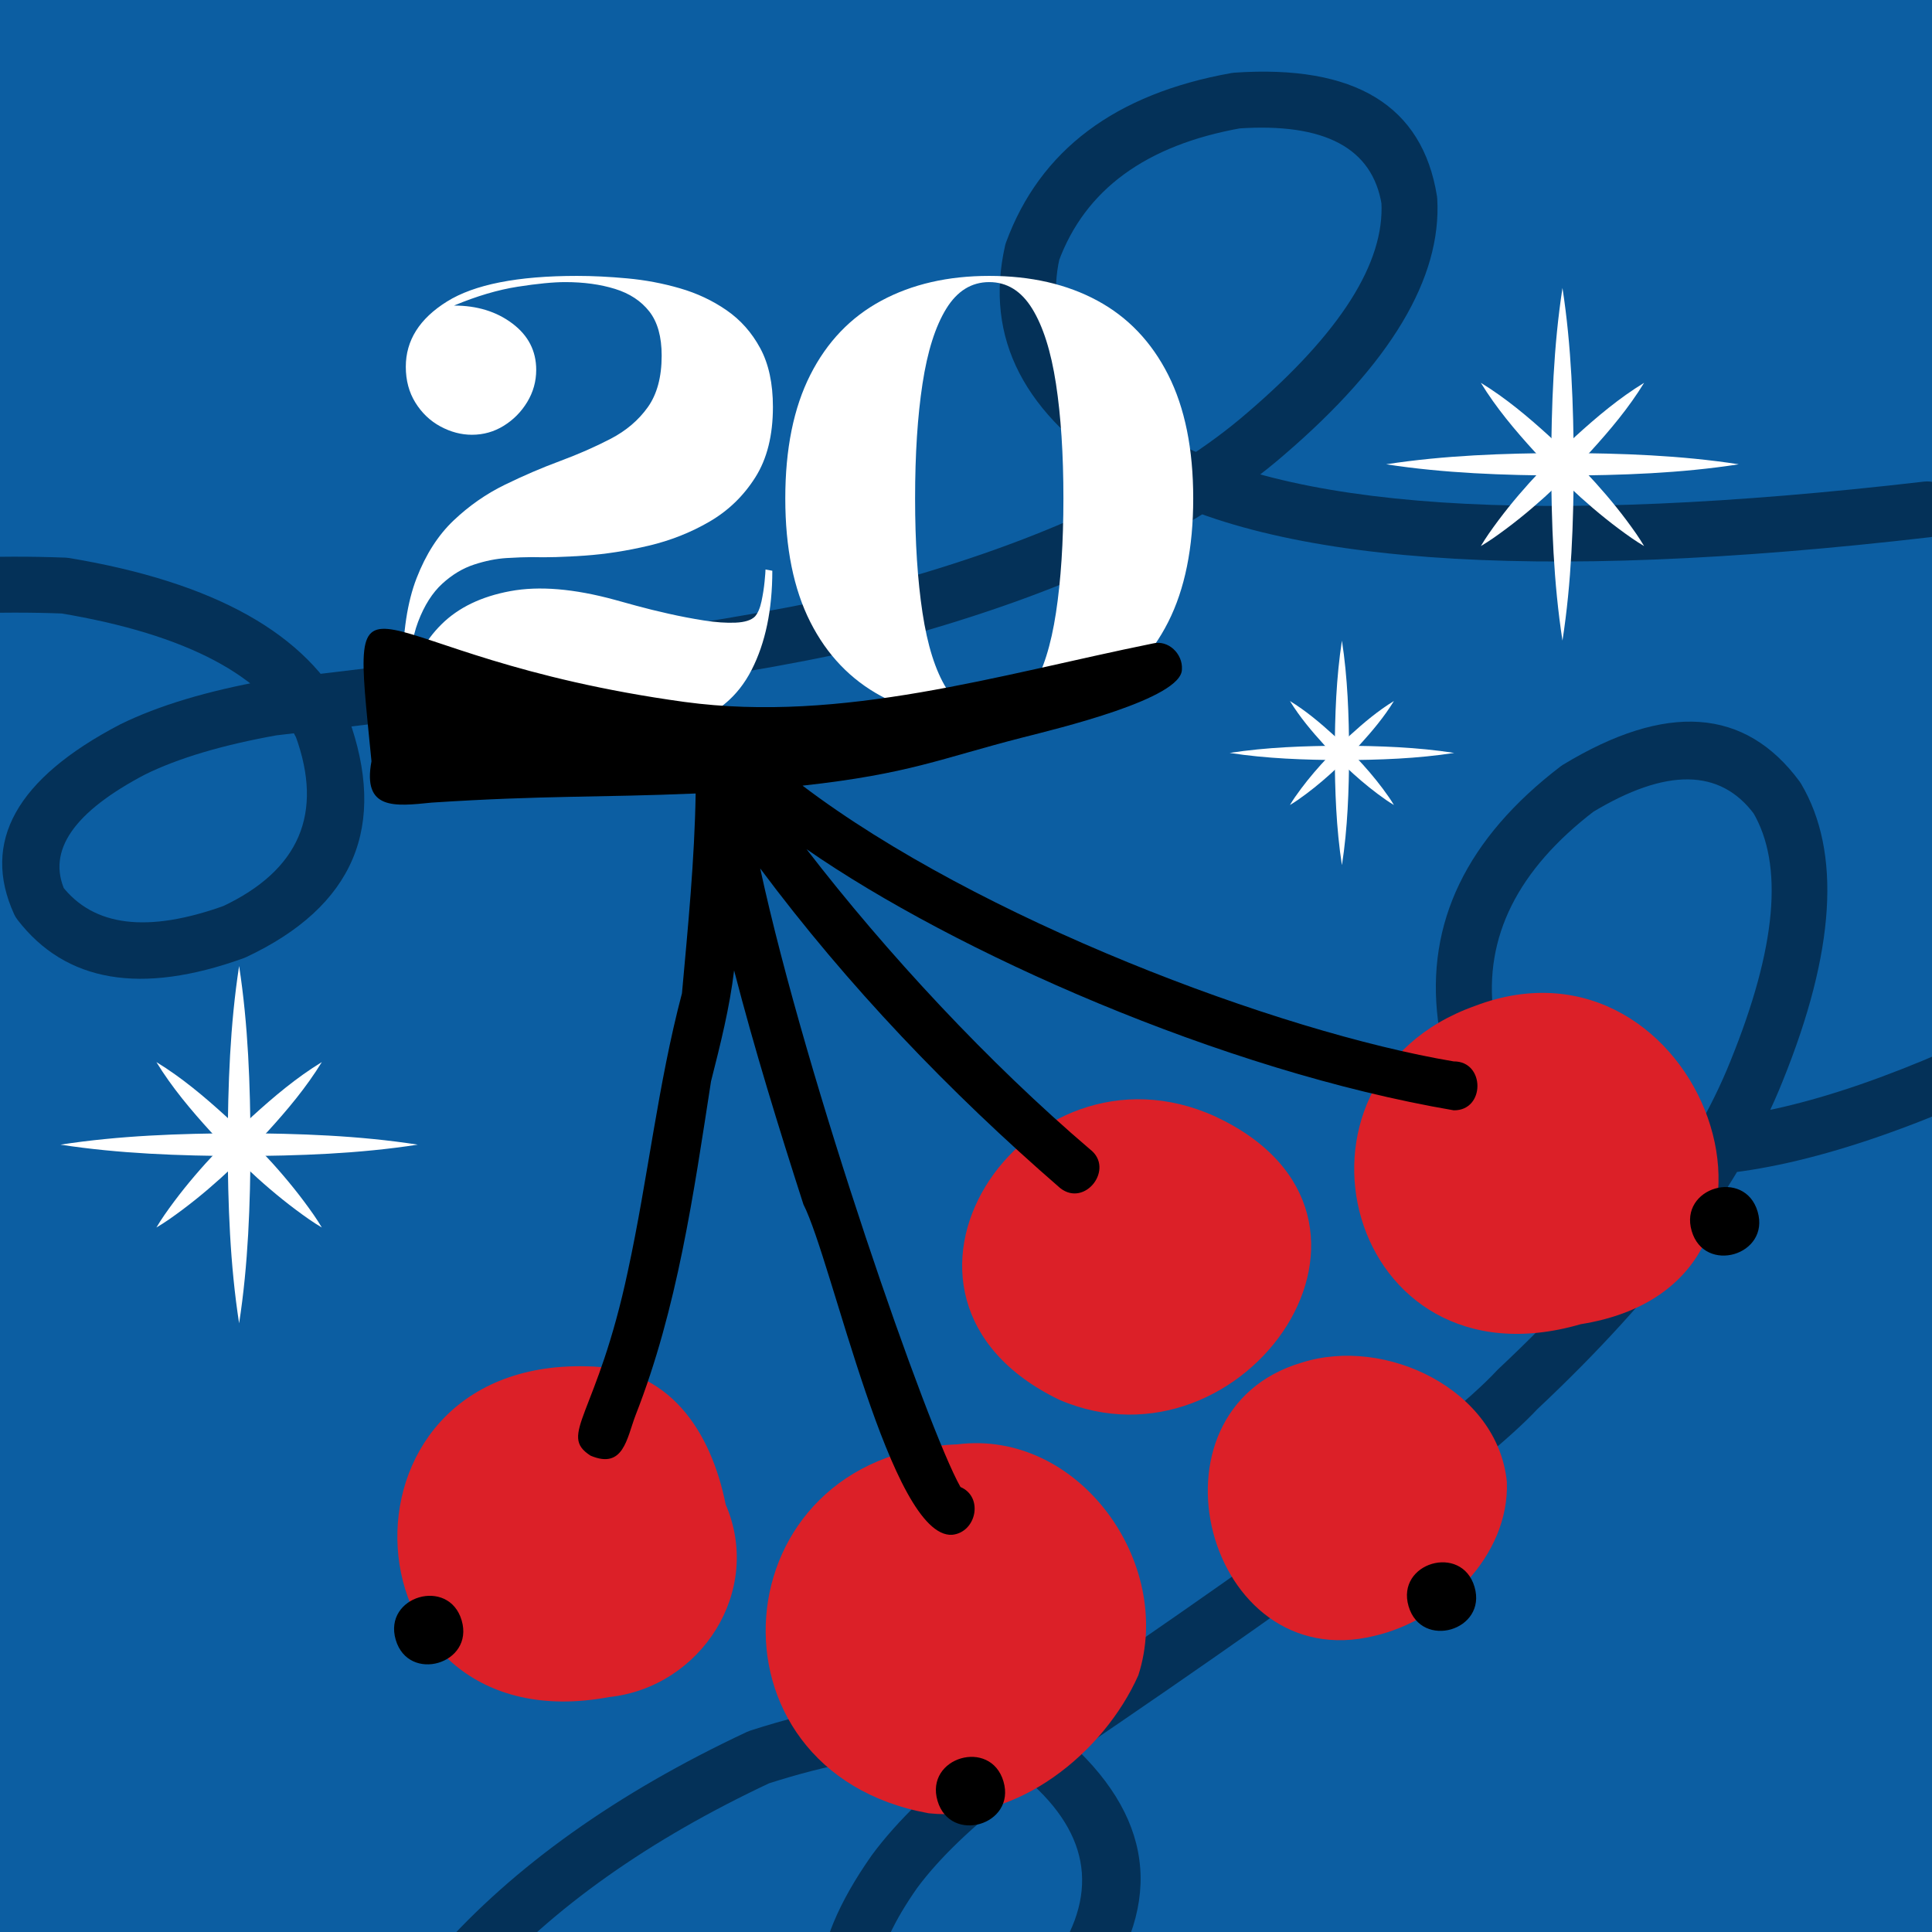
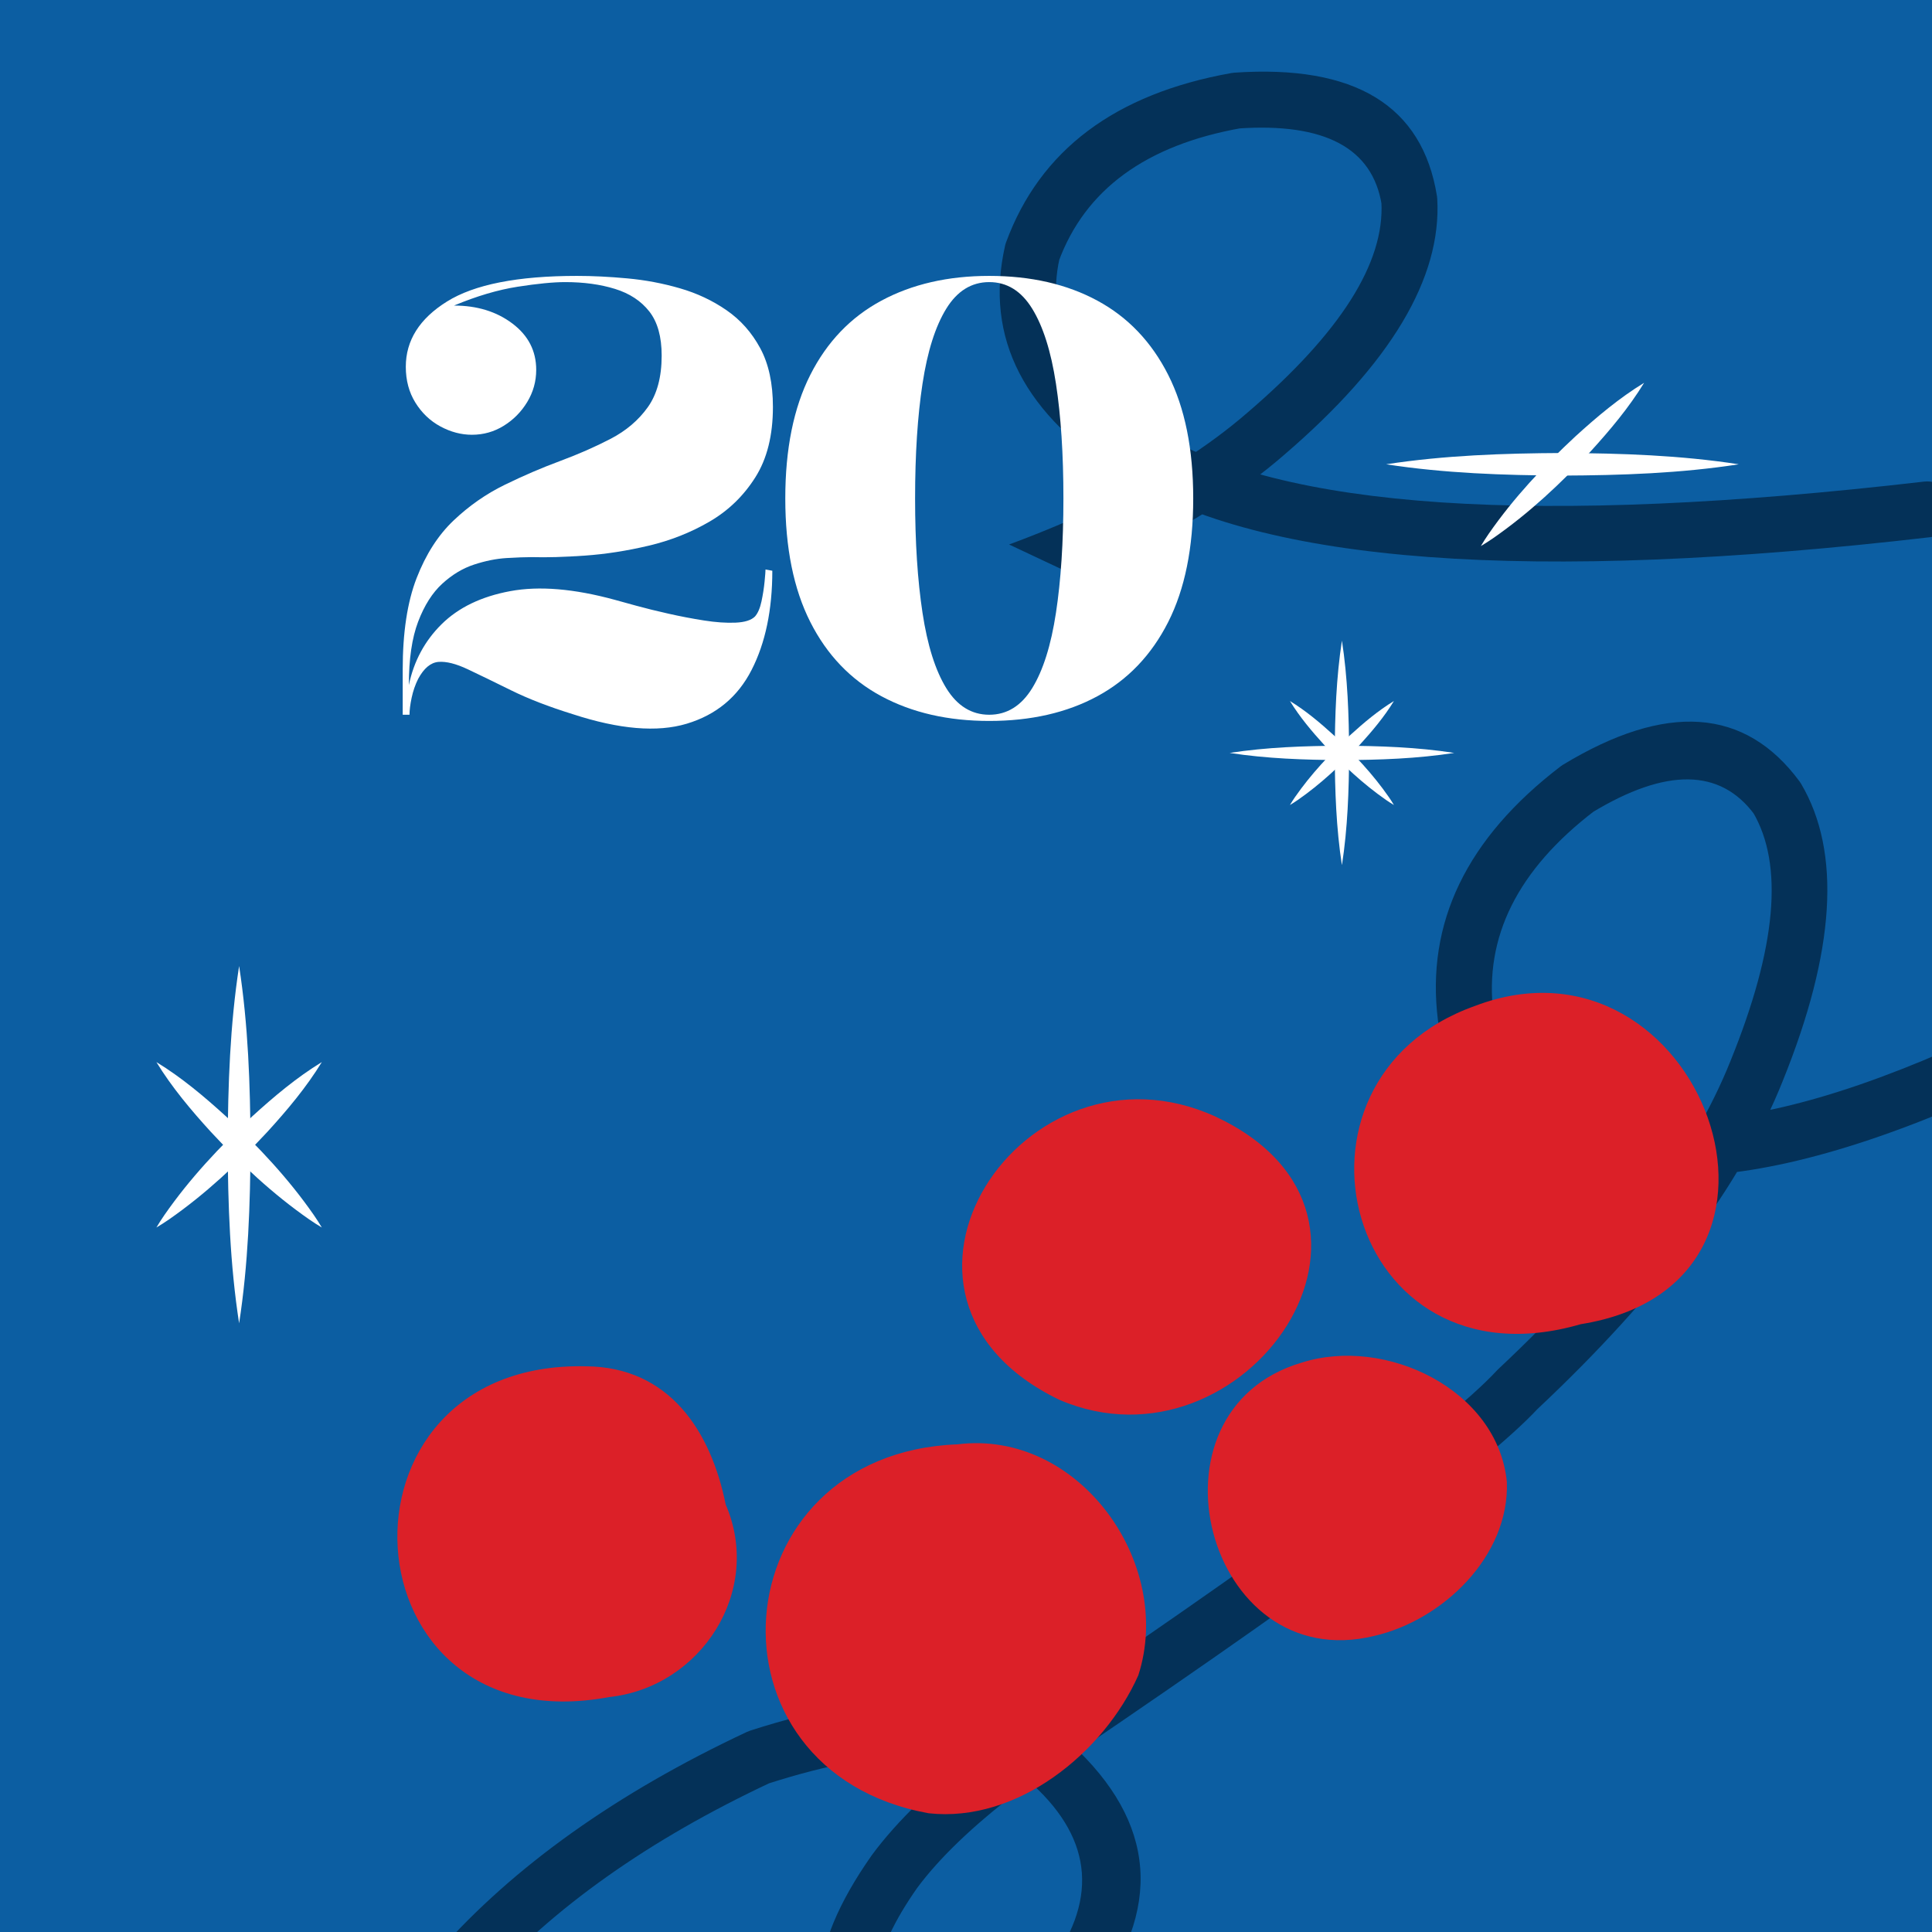
<svg xmlns="http://www.w3.org/2000/svg" width="1000" zoomAndPan="magnify" viewBox="0 0 750 750" height="1000" preserveAspectRatio="xMidYMid meet" version="1.0">
  <defs>
    <g />
    <clipPath id="624a9081cb">
      <path d="M 113 280 L 750 280 L 750 750 L 113 750 Z M 113 280 " clip-rule="nonzero" />
    </clipPath>
    <clipPath id="0c97cea6f8">
      <path d="M 0 426.516 L 905.137 200.203 L 1021.387 665.137 L 116.25 891.449 Z M 0 426.516 " clip-rule="nonzero" />
    </clipPath>
    <clipPath id="302f803ac7">
      <path d="M 0 426.516 L 905.137 200.203 L 1021.387 665.137 L 116.25 891.449 Z M 0 426.516 " clip-rule="nonzero" />
    </clipPath>
    <clipPath id="c9e11846b5">
-       <path d="M 0 27 L 750 27 L 750 380 L 0 380 Z M 0 27 " clip-rule="nonzero" />
+       <path d="M 0 27 L 750 27 L 750 380 Z M 0 27 " clip-rule="nonzero" />
    </clipPath>
    <clipPath id="da1fabc6a8">
      <path d="M -119.406 -134.961 L 788.68 79.207 L 678.668 545.66 L -229.418 331.492 Z M -119.406 -134.961 " clip-rule="nonzero" />
    </clipPath>
    <clipPath id="dc4a800823">
      <path d="M -119.406 -134.961 L 788.68 79.207 L 678.668 545.66 L -229.418 331.492 Z M -119.406 -134.961 " clip-rule="nonzero" />
    </clipPath>
    <clipPath id="b8f5e31f64">
      <path d="M 602 111.797 L 611 111.797 L 611 249 L 602 249 Z M 602 111.797 " clip-rule="nonzero" />
    </clipPath>
    <clipPath id="c10fe345ed">
      <path d="M 538.109 175 L 675 175 L 675 185 L 538.109 185 Z M 538.109 175 " clip-rule="nonzero" />
    </clipPath>
    <clipPath id="2487cef028">
      <path d="M 518 248.688 L 524 248.688 L 524 335.688 L 518 335.688 Z M 518 248.688 " clip-rule="nonzero" />
    </clipPath>
    <clipPath id="5f81f757ee">
      <path d="M 477.34 289 L 564.34 289 L 564.34 296 L 477.34 296 Z M 477.34 289 " clip-rule="nonzero" />
    </clipPath>
    <clipPath id="57a93c1546">
      <path d="M 88 375 L 98 375 L 98 513.75 L 88 513.75 Z M 88 375 " clip-rule="nonzero" />
    </clipPath>
    <clipPath id="18074ff516">
      <path d="M 23.473 439 L 162.223 439 L 162.223 449 L 23.473 449 Z M 23.473 439 " clip-rule="nonzero" />
    </clipPath>
    <clipPath id="3d7a881590">
      <rect x="0" width="319" y="0" height="241" />
    </clipPath>
    <clipPath id="61893ccab9">
      <path d="M 154 385 L 668 385 L 668 705 L 154 705 Z M 154 385 " clip-rule="nonzero" />
    </clipPath>
    <clipPath id="5a3910afcc">
      <path d="M 5.965 245.977 L 588.117 74.969 L 744.117 606.031 L 161.965 777.039 Z M 5.965 245.977 " clip-rule="nonzero" />
    </clipPath>
    <clipPath id="c69699d6da">
      <path d="M 5.965 245.977 L 588.117 74.969 L 744.117 606.031 L 161.965 777.039 Z M 5.965 245.977 " clip-rule="nonzero" />
    </clipPath>
    <clipPath id="031fb103ed">
      <path d="M 5.965 245.977 L 588.117 74.969 L 744.117 606.031 L 161.965 777.039 Z M 5.965 245.977 " clip-rule="nonzero" />
    </clipPath>
    <clipPath id="c24fa6c7a3">
-       <path d="M 141 244 L 683 244 L 683 709 L 141 709 Z M 141 244 " clip-rule="nonzero" />
-     </clipPath>
+       </clipPath>
    <clipPath id="0c863aef9f">
      <path d="M 5.965 245.977 L 588.117 74.969 L 744.117 606.031 L 161.965 777.039 Z M 5.965 245.977 " clip-rule="nonzero" />
    </clipPath>
    <clipPath id="f3a0d290f9">
      <path d="M 5.965 245.977 L 588.117 74.969 L 744.117 606.031 L 161.965 777.039 Z M 5.965 245.977 " clip-rule="nonzero" />
    </clipPath>
    <clipPath id="ce7f5a5609">
      <path d="M 5.965 245.977 L 588.117 74.969 L 744.117 606.031 L 161.965 777.039 Z M 5.965 245.977 " clip-rule="nonzero" />
    </clipPath>
  </defs>
  <rect x="-75" width="900" fill="#ffffff" y="-75" height="900" fill-opacity="1" />
  <rect x="-75" width="900" fill="#0c5ea2" y="-75" height="900" fill-opacity="1" />
  <g clip-path="url(#624a9081cb)">
    <g clip-path="url(#0c97cea6f8)">
      <g clip-path="url(#302f803ac7)">
        <path fill="#043258" d="M 113.844 871.711 C 130.016 786.273 188.727 719.809 289.969 672.316 C 290.387 672.121 290.812 671.953 291.25 671.812 C 345.836 654.23 387.008 655.656 414.766 676.086 C 415.082 676.32 415.387 676.574 415.68 676.84 C 449.051 707.539 451.605 741.262 423.348 778.012 C 423.145 778.277 422.926 778.535 422.699 778.781 C 393.902 809.805 365.605 818.801 337.812 805.777 C 337.062 805.426 336.355 804.988 335.703 804.477 C 311.453 785.387 312.348 757.312 338.387 720.25 L 338.543 720.027 C 348.34 706.801 362.59 693.02 381.301 678.688 C 381.477 678.555 381.656 678.426 381.84 678.301 C 494.828 602.227 561.238 553.473 581.074 532.043 C 581.25 531.855 581.43 531.672 581.617 531.496 C 626.816 489.102 656.891 449.176 671.832 411.719 L 671.855 411.664 C 689.637 367.781 692.508 335.66 680.477 315.293 L 681.094 316.223 C 667.824 298.27 646.805 298.004 618.031 315.43 L 619.004 314.766 C 589.145 337.59 576.062 363.789 579.75 393.359 L 579.484 391.969 C 586.141 417.547 607.215 431.699 642.707 434.422 L 642.789 434.43 C 700.41 439.281 791.965 399.508 917.453 315.105 C 922.43 311.758 929.176 313.078 932.523 318.055 C 935.871 323.031 934.551 329.781 929.574 333.125 C 799.863 420.367 703.66 461.348 640.965 456.07 L 641.047 456.078 C 595.25 452.562 567.727 433.016 558.469 397.438 C 558.348 396.98 558.258 396.516 558.203 396.047 C 553.48 358.23 569.352 325.383 605.812 297.512 C 606.125 297.273 606.449 297.055 606.781 296.852 C 646.852 272.586 677.441 274.738 698.559 303.316 C 698.781 303.617 698.984 303.926 699.176 304.246 C 714.852 330.777 712.453 369.301 691.984 419.82 L 692.004 419.766 C 675.867 460.219 644.023 502.742 596.473 547.34 L 597.016 546.793 C 576.035 569.461 508.352 619.301 393.969 696.316 L 394.508 695.93 C 377.418 709.023 364.578 721.363 356 732.953 L 356.156 732.734 C 338 758.578 335.66 776.805 349.137 787.41 L 347.031 786.109 C 365.258 794.652 385.172 787.285 406.781 764.004 L 406.133 764.773 C 426.312 738.531 424.594 714.551 400.977 692.824 L 401.891 693.578 C 380.102 677.539 345.441 677.176 297.91 692.484 L 299.191 691.977 C 204.648 736.328 149.98 797.586 135.184 875.75 C 134.066 881.641 128.387 885.512 122.492 884.398 C 116.602 883.281 112.73 877.602 113.844 871.711 Z M 113.844 871.711 " fill-opacity="0.996" fill-rule="nonzero" />
      </g>
    </g>
  </g>
  <g clip-path="url(#c9e11846b5)">
    <g clip-path="url(#da1fabc6a8)">
      <g clip-path="url(#dc4a800823)">
        <path fill="#043258" d="M -222.5 312.844 C -168.934 244.352 -86.273 212.23 25.477 216.477 C 25.934 216.496 26.395 216.543 26.848 216.617 C 83.414 226.039 119.34 246.195 134.633 277.082 C 134.809 277.438 134.965 277.801 135.098 278.172 C 150.668 320.758 137.465 351.898 95.5 371.586 C 95.195 371.727 94.887 371.855 94.57 371.969 C 54.75 386.324 25.477 381.34 6.758 357.012 C 6.254 356.355 5.824 355.645 5.48 354.891 C -7.309 326.805 6.363 302.27 46.508 281.281 L 46.746 281.16 C 61.52 273.898 80.504 268.191 103.707 264.043 C 103.922 264.004 104.141 263.969 104.363 263.945 C 239.656 248.184 321.035 235.332 348.492 225.391 C 348.734 225.305 348.977 225.227 349.223 225.156 C 408.836 208.223 453.875 186.543 484.336 160.117 L 484.383 160.078 C 520.312 129.242 537.605 102.02 536.254 78.402 L 536.375 79.512 C 532.824 57.469 514.27 47.59 480.711 49.875 L 481.875 49.73 C 444.875 56.312 421.23 73.59 410.941 101.559 L 411.344 100.199 C 405.523 125.98 417.754 148.223 448.043 166.926 L 448.109 166.969 C 497.086 197.715 596.684 204.379 746.906 186.957 C 752.863 186.266 758.254 190.535 758.945 196.492 C 759.637 202.449 755.367 207.84 749.41 208.527 C 594.129 226.539 489.848 218.816 436.562 185.363 L 436.629 185.406 C 397.555 161.273 382.062 131.273 390.16 95.418 C 390.262 94.957 390.395 94.504 390.559 94.059 C 403.715 58.289 432.887 36.387 478.07 28.348 C 478.457 28.281 478.844 28.234 479.234 28.207 C 525.973 25.027 552.164 40.977 557.816 76.055 C 557.875 76.426 557.918 76.793 557.938 77.164 C 559.695 107.93 539.891 141.062 498.523 176.559 L 498.57 176.523 C 465.672 205.059 417.867 228.234 355.156 246.047 L 355.887 245.812 C 326.848 256.324 243.844 269.562 106.875 285.516 L 107.531 285.418 C 86.336 289.211 69.27 294.289 56.328 300.648 L 56.566 300.527 C 28.578 315.16 18.137 330.281 25.246 345.891 L 23.969 343.77 C 36.246 359.723 57.324 362.312 87.203 351.539 L 86.273 351.926 C 116.242 337.863 125.719 315.766 114.703 285.629 L 115.168 286.719 C 103.164 262.469 72.535 246.246 23.277 238.039 L 24.648 238.18 C -79.703 234.211 -156.383 263.559 -205.391 326.223 C -209.086 330.949 -215.91 331.781 -220.633 328.09 C -225.359 324.395 -226.191 317.57 -222.5 312.844 Z M -222.5 312.844 " fill-opacity="0.996" fill-rule="nonzero" />
      </g>
    </g>
  </g>
  <g clip-path="url(#b8f5e31f64)">
-     <path fill="#ffffff" d="M 606.551 111.793 C 610.039 134.43 610.82 157.375 610.934 180.238 C 610.836 203.102 610.059 226.051 606.551 248.684 C 603.047 226.051 602.266 203.102 602.168 180.238 C 602.281 157.375 603.066 134.43 606.551 111.793 " fill-opacity="1" fill-rule="nonzero" />
-   </g>
+     </g>
  <g clip-path="url(#c10fe345ed)">
    <path fill="#ffffff" d="M 538.105 180.238 C 560.742 176.754 583.688 175.969 606.551 175.855 C 629.414 175.953 652.363 176.734 674.996 180.238 C 652.363 183.746 629.414 184.523 606.551 184.621 C 583.688 184.508 560.742 183.727 538.105 180.238 " fill-opacity="1" fill-rule="nonzero" />
  </g>
  <path fill="#ffffff" d="M 638.238 148.609 C 632.332 158.273 625.008 166.969 617.41 175.309 C 605.938 187.656 593.562 199.25 579.691 208.887 C 578.121 209.957 576.531 211.012 574.863 211.984 C 575.84 210.316 576.891 208.727 577.961 207.156 C 587.598 193.285 599.191 180.91 611.539 169.438 C 619.879 161.836 628.574 154.516 638.238 148.609 " fill-opacity="1" fill-rule="nonzero" />
-   <path fill="#ffffff" d="M 574.863 148.609 C 584.531 154.516 593.227 161.836 601.566 169.438 C 613.91 180.91 625.504 193.285 635.145 207.156 C 636.211 208.727 637.266 210.316 638.238 211.984 C 636.57 211.012 634.984 209.957 633.41 208.887 C 619.543 199.25 607.168 187.656 595.695 175.309 C 588.094 166.969 580.77 158.273 574.863 148.609 " fill-opacity="1" fill-rule="nonzero" />
  <g clip-path="url(#2487cef028)">
    <path fill="#ffffff" d="M 520.934 248.688 C 523.156 263.102 523.656 277.719 523.727 292.281 C 523.664 306.844 523.168 321.461 520.934 335.875 C 518.703 321.461 518.207 306.844 518.145 292.281 C 518.215 277.719 518.715 263.102 520.934 248.688 " fill-opacity="1" fill-rule="nonzero" />
  </g>
  <g clip-path="url(#5f81f757ee)">
    <path fill="#ffffff" d="M 477.34 292.281 C 491.758 290.059 506.371 289.562 520.934 289.488 C 535.496 289.551 550.113 290.047 564.531 292.281 C 550.113 294.516 535.496 295.012 520.934 295.074 C 506.371 295 491.758 294.504 477.34 292.281 " fill-opacity="1" fill-rule="nonzero" />
  </g>
  <path fill="#ffffff" d="M 541.117 272.137 C 537.355 278.289 532.691 283.828 527.852 289.141 C 520.543 297.004 512.66 304.391 503.828 310.527 C 502.828 311.211 501.816 311.879 500.754 312.5 C 501.371 311.438 502.043 310.426 502.723 309.426 C 508.863 300.59 516.246 292.711 524.109 285.402 C 529.422 280.562 534.961 275.898 541.117 272.137 " fill-opacity="1" fill-rule="nonzero" />
  <path fill="#ffffff" d="M 500.754 272.137 C 506.91 275.898 512.445 280.562 517.758 285.402 C 525.621 292.711 533.008 300.59 539.145 309.426 C 539.828 310.426 540.496 311.438 541.117 312.5 C 540.055 311.879 539.043 311.211 538.043 310.527 C 529.207 304.391 521.328 297.004 514.02 289.141 C 509.18 283.828 504.516 278.289 500.754 272.137 " fill-opacity="1" fill-rule="nonzero" />
  <g clip-path="url(#57a93c1546)">
    <path fill="#ffffff" d="M 92.824 375 C 96.355 397.934 97.148 421.184 97.262 444.352 C 97.164 467.52 96.375 490.77 92.824 513.703 C 89.27 490.77 88.48 467.52 88.383 444.352 C 88.496 421.184 89.289 397.934 92.824 375 " fill-opacity="1" fill-rule="nonzero" />
  </g>
  <g clip-path="url(#18074ff516)">
-     <path fill="#ffffff" d="M 23.469 444.352 C 46.402 440.82 69.656 440.023 92.824 439.91 C 115.988 440.008 139.242 440.801 162.176 444.352 C 139.242 447.902 115.988 448.695 92.824 448.793 C 69.656 448.68 46.406 447.883 23.469 444.352 " fill-opacity="1" fill-rule="nonzero" />
-   </g>
+     </g>
  <path fill="#ffffff" d="M 124.93 412.301 C 118.945 422.094 111.527 430.906 103.824 439.355 C 92.199 451.867 79.66 463.613 65.605 473.383 C 64.016 474.461 62.406 475.531 60.715 476.516 C 61.703 474.828 62.77 473.219 63.852 471.625 C 73.617 457.57 85.363 445.031 97.875 433.406 C 106.328 425.707 115.137 418.285 124.93 412.301 " fill-opacity="1" fill-rule="nonzero" />
  <path fill="#ffffff" d="M 60.715 412.301 C 70.508 418.285 79.32 425.707 87.77 433.406 C 100.281 445.031 112.027 457.57 121.793 471.625 C 122.879 473.219 123.941 474.828 124.93 476.516 C 123.238 475.531 121.633 474.461 120.039 473.379 C 105.984 463.613 93.445 451.867 81.82 439.355 C 74.121 430.906 66.699 422.094 60.715 412.301 " fill-opacity="1" fill-rule="nonzero" />
  <g transform="matrix(1, 0, 0, 1, 147, 98)">
    <g clip-path="url(#3d7a881590)">
      <g fill="#ffffff" fill-opacity="1">
        <g transform="translate(0.688, 179.463)">
          <g>
            <path d="M 90.938 -44.625 C 92.695 -44.145 95.457 -43.383 99.219 -42.344 C 102.977 -41.312 107.176 -40.273 111.812 -39.234 C 116.445 -38.191 121.047 -37.312 125.609 -36.594 C 130.172 -35.875 134.25 -35.594 137.844 -35.75 C 141.445 -35.906 143.969 -36.707 145.406 -38.156 C 146.52 -39.426 147.359 -41.379 147.922 -44.016 C 148.484 -46.66 148.883 -49.223 149.125 -51.703 C 149.363 -54.18 149.484 -55.742 149.484 -56.391 L 152.125 -55.906 C 152.125 -40.707 149.441 -27.867 144.078 -17.391 C 138.723 -6.91 130.328 0.047 118.891 3.484 C 107.453 6.922 92.695 5.68 74.625 -0.234 C 65.344 -3.117 57.383 -6.195 50.75 -9.469 C 44.113 -12.75 38.516 -15.469 33.953 -17.625 C 29.391 -19.789 25.586 -20.754 22.547 -20.516 C 19.516 -20.273 16.879 -18.078 14.641 -13.922 C 13.516 -11.68 12.672 -9.238 12.109 -6.594 C 11.555 -3.957 11.281 -1.758 11.281 0 L 8.641 0 L 8.641 -17.516 C 8.641 -31.91 10.438 -43.742 14.031 -53.016 C 17.633 -62.297 22.438 -69.773 28.438 -75.453 C 34.438 -81.141 41.035 -85.738 48.234 -89.25 C 55.43 -92.77 62.586 -95.848 69.703 -98.484 C 76.816 -101.129 83.375 -104.008 89.375 -107.125 C 95.375 -110.25 100.172 -114.328 103.766 -119.359 C 107.367 -124.398 109.172 -131.082 109.172 -139.406 C 109.172 -146.758 107.57 -152.473 104.375 -156.547 C 101.176 -160.629 96.734 -163.551 91.047 -165.312 C 85.367 -167.07 78.93 -167.953 71.734 -167.953 C 67.098 -167.953 60.941 -167.352 53.266 -166.156 C 45.586 -164.957 37.348 -162.52 28.547 -158.844 C 37.504 -158.844 45.062 -156.52 51.219 -151.875 C 57.383 -147.238 60.469 -141.242 60.469 -133.891 C 60.469 -129.41 59.305 -125.25 56.984 -121.406 C 54.66 -117.57 51.617 -114.492 47.859 -112.172 C 44.109 -109.848 39.992 -108.688 35.516 -108.688 C 31.348 -108.688 27.266 -109.766 23.266 -111.922 C 19.273 -114.086 16.039 -117.172 13.562 -121.172 C 11.082 -125.172 9.844 -129.805 9.844 -135.078 C 9.844 -145.316 15.16 -153.754 25.797 -160.391 C 36.43 -167.035 53.266 -170.359 76.297 -170.359 C 82.379 -170.359 88.898 -170.035 95.859 -169.391 C 102.816 -168.754 109.613 -167.473 116.25 -165.547 C 122.883 -163.629 128.922 -160.789 134.359 -157.031 C 139.797 -153.281 144.156 -148.363 147.438 -142.281 C 150.719 -136.207 152.359 -128.609 152.359 -119.484 C 152.359 -108.453 150.078 -99.336 145.516 -92.141 C 140.961 -84.941 135.047 -79.223 127.766 -74.984 C 120.484 -70.742 112.602 -67.625 104.125 -65.625 C 95.656 -63.625 87.422 -62.344 79.422 -61.781 C 71.422 -61.219 64.539 -61.02 58.781 -61.188 C 56.227 -61.188 52.953 -61.066 48.953 -60.828 C 44.953 -60.586 40.75 -59.742 36.344 -58.297 C 31.945 -56.859 27.828 -54.379 23.984 -50.859 C 20.148 -47.348 17.031 -42.43 14.625 -36.109 C 12.227 -29.797 11.031 -21.598 11.031 -11.516 C 12.957 -20.797 17.195 -28.676 23.75 -35.156 C 30.312 -41.633 39.191 -45.91 50.391 -47.984 C 61.586 -50.066 75.102 -48.945 90.938 -44.625 Z M 90.938 -44.625 " />
          </g>
        </g>
      </g>
      <g fill="#ffffff" fill-opacity="1">
        <g transform="translate(149.207, 179.463)">
          <g>
            <path d="M 87.812 2.406 C 71.82 2.406 57.867 -0.789 45.953 -7.188 C 34.035 -13.594 24.836 -23.191 18.359 -35.984 C 11.879 -48.785 8.641 -64.785 8.641 -83.984 C 8.641 -103.172 11.879 -119.16 18.359 -131.953 C 24.836 -144.754 34.035 -154.352 45.953 -160.75 C 57.867 -167.156 71.82 -170.359 87.812 -170.359 C 103.969 -170.359 117.961 -167.156 129.797 -160.75 C 141.641 -154.352 150.801 -144.754 157.281 -131.953 C 163.758 -119.16 167 -103.172 167 -83.984 C 167 -64.785 163.758 -48.785 157.281 -35.984 C 150.801 -23.191 141.641 -13.594 129.797 -7.188 C 117.961 -0.789 103.969 2.406 87.812 2.406 Z M 87.812 0 C 94.695 0 100.254 -3.438 104.484 -10.312 C 108.723 -17.195 111.801 -26.957 113.719 -39.594 C 115.645 -52.227 116.609 -67.023 116.609 -83.984 C 116.609 -101.098 115.645 -115.93 113.719 -128.484 C 111.801 -141.047 108.723 -150.766 104.484 -157.641 C 100.254 -164.516 94.695 -167.953 87.812 -167.953 C 80.938 -167.953 75.379 -164.516 71.141 -157.641 C 66.898 -150.766 63.82 -141.047 61.906 -128.484 C 59.988 -115.93 59.031 -101.098 59.031 -83.984 C 59.031 -67.023 59.988 -52.227 61.906 -39.594 C 63.82 -26.957 66.898 -17.195 71.141 -10.312 C 75.379 -3.438 80.938 0 87.812 0 Z M 87.812 0 " />
          </g>
        </g>
      </g>
    </g>
  </g>
  <g clip-path="url(#61893ccab9)">
    <g clip-path="url(#5a3910afcc)">
      <g clip-path="url(#c69699d6da)">
        <g clip-path="url(#031fb103ed)">
          <path fill="#dc2028" d="M 236.504 658.793 C 132.867 678.176 124.199 528.043 227.453 530.395 C 259.832 530.629 275.992 555.566 281.719 584.078 C 296.238 617.582 272.191 654.961 236.504 658.793 Z M 441.902 650.332 C 455.938 606.781 418.77 554.82 371.668 560.691 C 279.051 564.266 270.059 687.531 360.5 703.906 C 394.938 707.684 428.508 680.41 441.902 650.332 Z M 471.957 433.504 C 397.371 399.348 328.246 503.406 411.293 543.426 C 483.203 574.254 554.574 472.285 471.957 433.504 Z M 584.961 575.289 C 581.41 539.371 537.797 518.633 505.363 528.957 C 441.488 547.742 468.203 651.035 533.504 635.055 C 560.238 628.902 585.996 603.996 584.961 575.289 Z M 572.621 390.488 C 491.27 419.371 522.609 540.543 613.641 514.047 C 712.395 498.363 660.078 357.246 572.621 390.488 Z M 572.621 390.488 " fill-opacity="1" fill-rule="nonzero" />
        </g>
      </g>
    </g>
  </g>
  <g clip-path="url(#c24fa6c7a3)">
    <g clip-path="url(#0c863aef9f)">
      <g clip-path="url(#f3a0d290f9)">
        <g clip-path="url(#ce7f5a5609)">
          <path fill="#000000" d="M 564.34 431.02 C 474.223 415.656 370.543 369.5 313.098 329.648 C 344.078 369.887 383.859 412.676 423.137 446.16 C 432.879 453.609 421.188 468.852 411.551 461.203 C 368.574 423.945 329.012 382.629 295.109 337.129 C 313.152 420.395 360.145 554.844 372.852 577.258 C 381.914 581.078 379.051 594.914 369.59 595.809 C 345.844 597.172 323.098 489.508 311.887 467.547 C 302.215 437.496 292.895 407.27 284.977 376.707 C 283.242 391.238 279.637 405.484 276.016 419.766 C 269.262 463.445 262.961 507.984 246.742 549.344 C 243.293 558.348 242.082 570.523 229.254 565.086 C 216.453 556.848 231.77 549.984 243.789 493.207 C 251.543 457.441 255.383 420.98 264.738 385.602 C 267.066 359.891 269.633 333.863 270.051 308.031 C 232.641 309.645 211.672 308.703 167.566 311.574 C 153.168 313.043 140.66 314.547 144.207 295.512 C 135.598 208.16 136.512 254.68 265.73 272.492 C 326.934 280.773 387.953 261.879 447.492 249.805 C 453.566 248.258 459.195 253.883 458.82 259.793 C 458.969 271.266 410.41 282.855 397 286.289 C 365.047 294.461 353.168 300.391 311.555 304.992 C 379.715 356.645 496.004 400.555 564.32 412.035 C 576.59 411.93 576.621 431.191 564.34 431.02 Z M 363.945 699.078 C 368.918 716.012 394.52 708.492 389.547 691.559 C 384.574 674.625 358.969 682.145 363.945 699.078 Z M 656.711 477.871 C 661.684 494.805 687.289 487.281 682.312 470.348 C 677.34 453.418 651.738 460.938 656.711 477.871 Z M 546.809 623.555 C 551.781 640.488 577.387 632.965 572.41 616.035 C 567.438 599.102 541.836 606.621 546.809 623.555 Z M 153.617 636.559 C 158.59 653.488 184.191 645.969 179.219 629.035 C 174.246 612.105 148.641 619.625 153.617 636.559 Z M 153.617 636.559 " fill-opacity="1" fill-rule="nonzero" />
        </g>
      </g>
    </g>
  </g>
</svg>